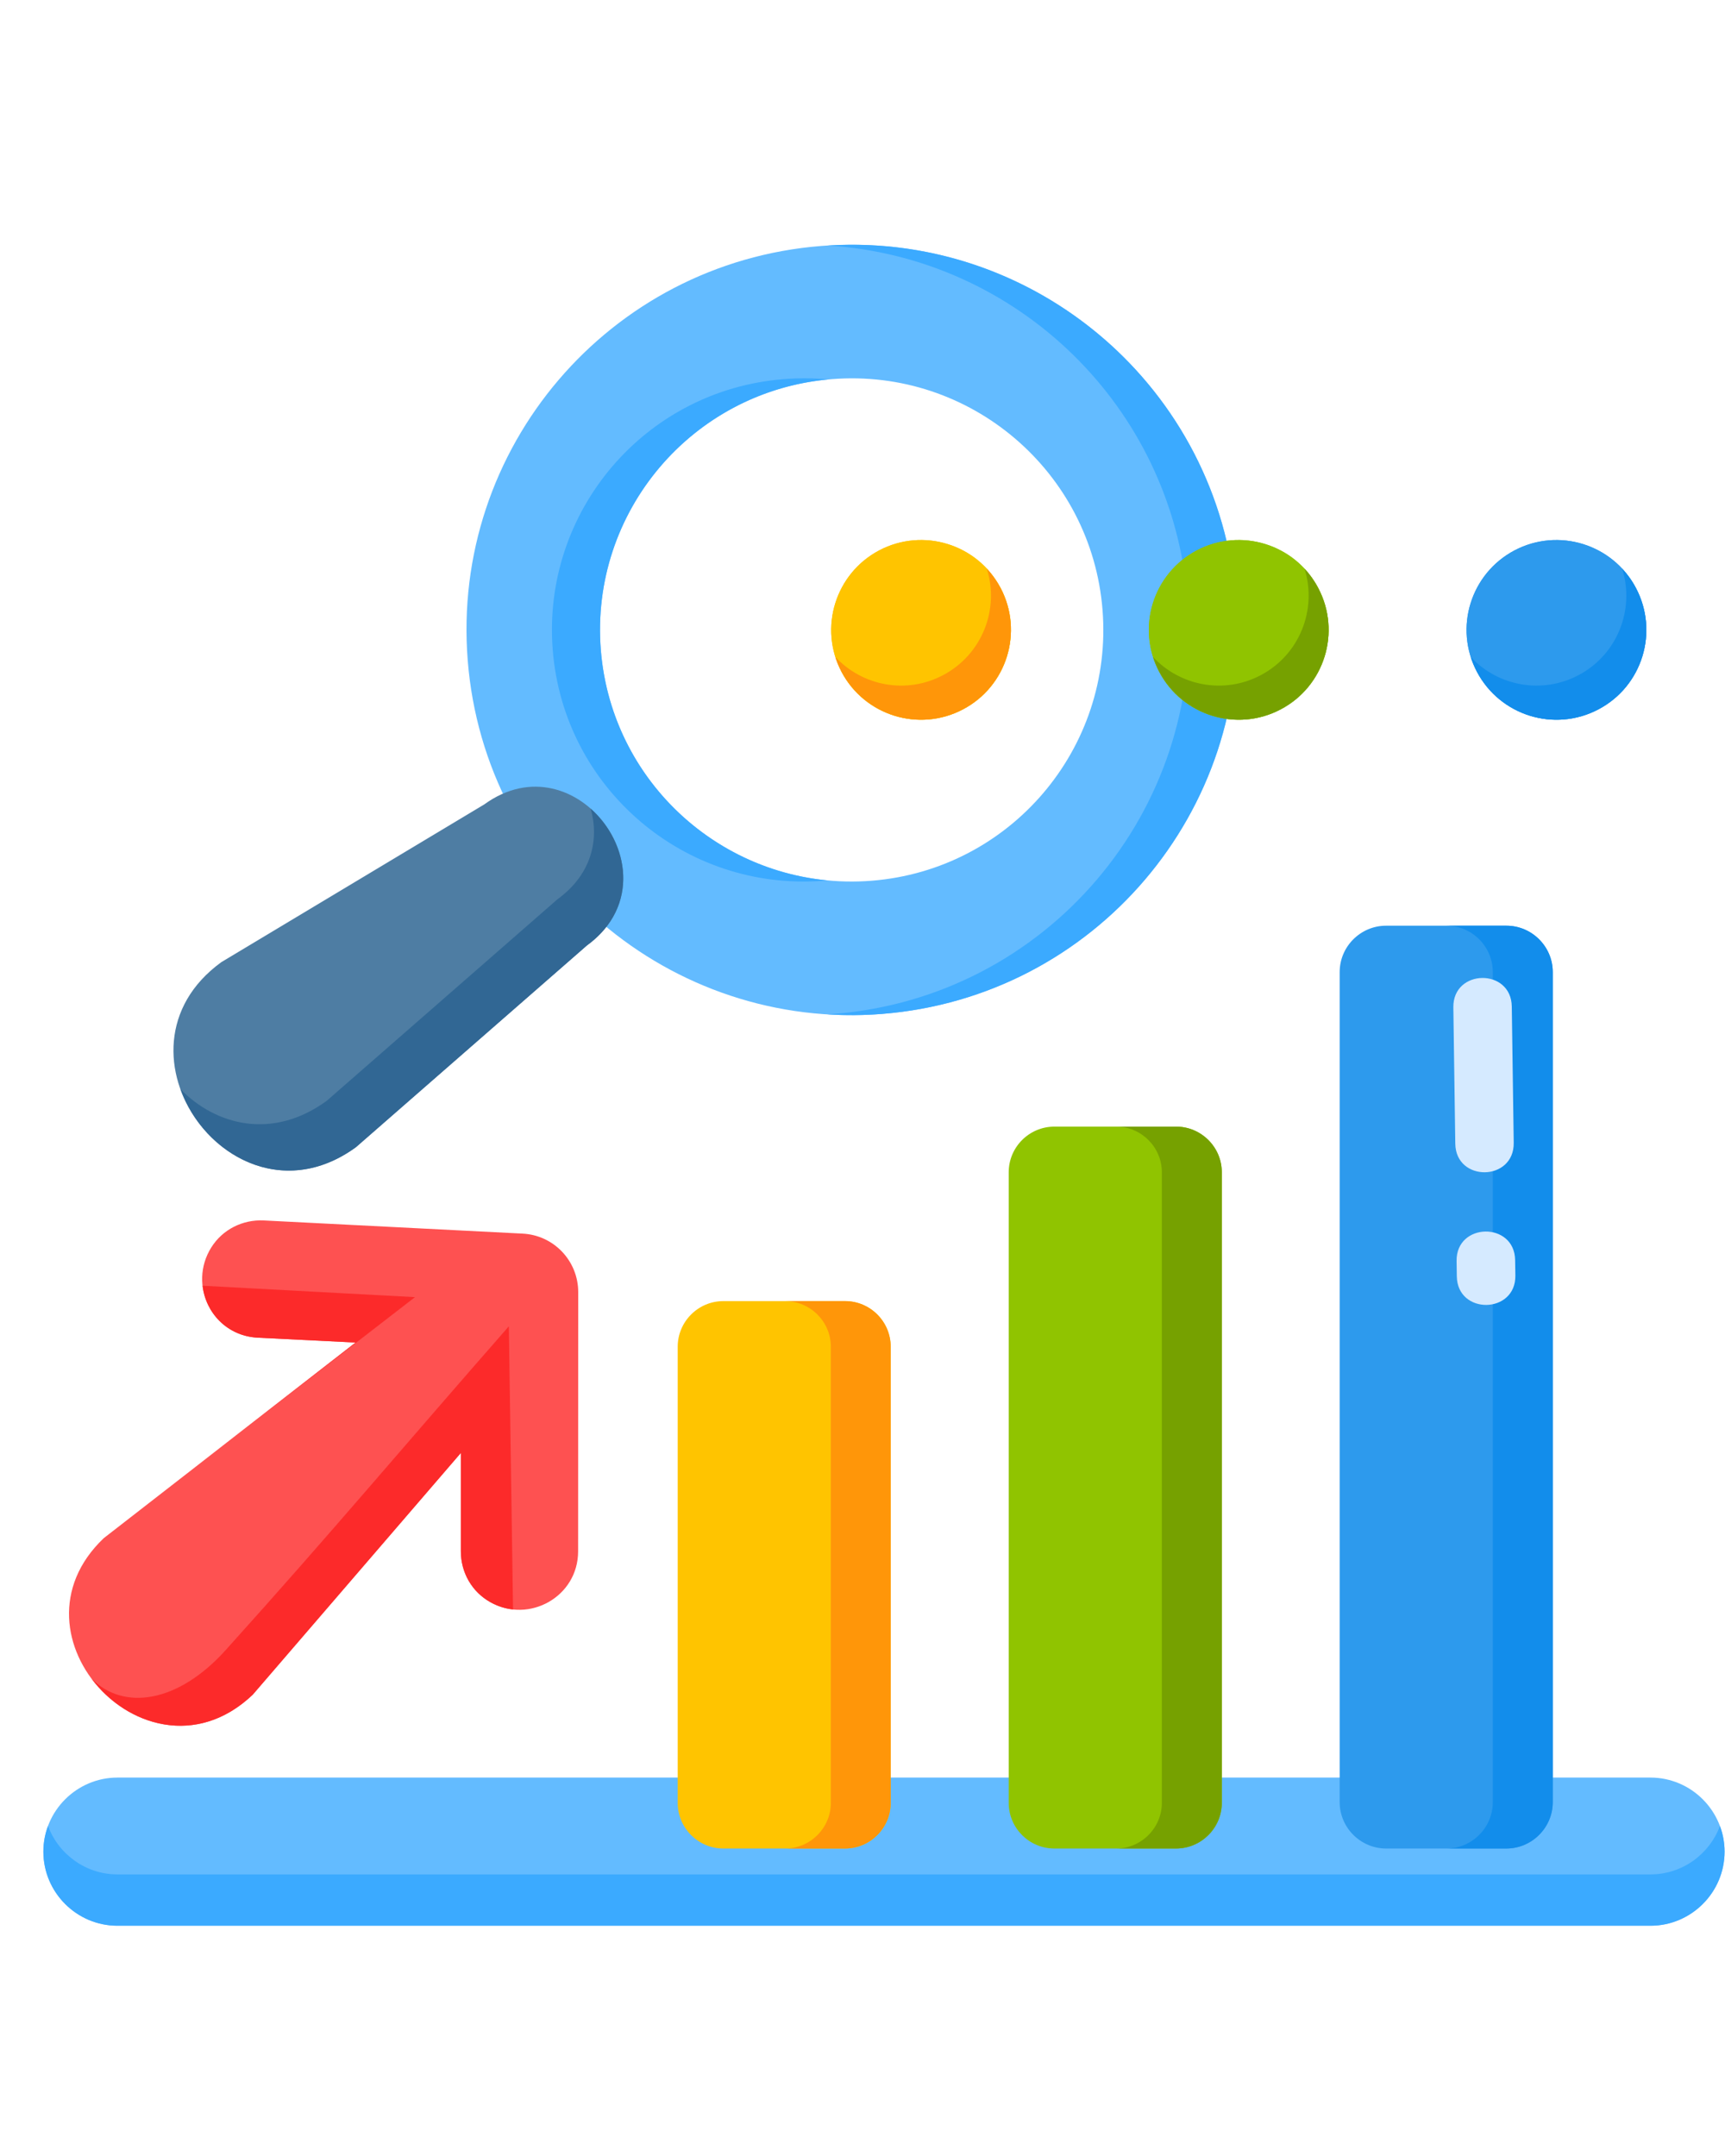
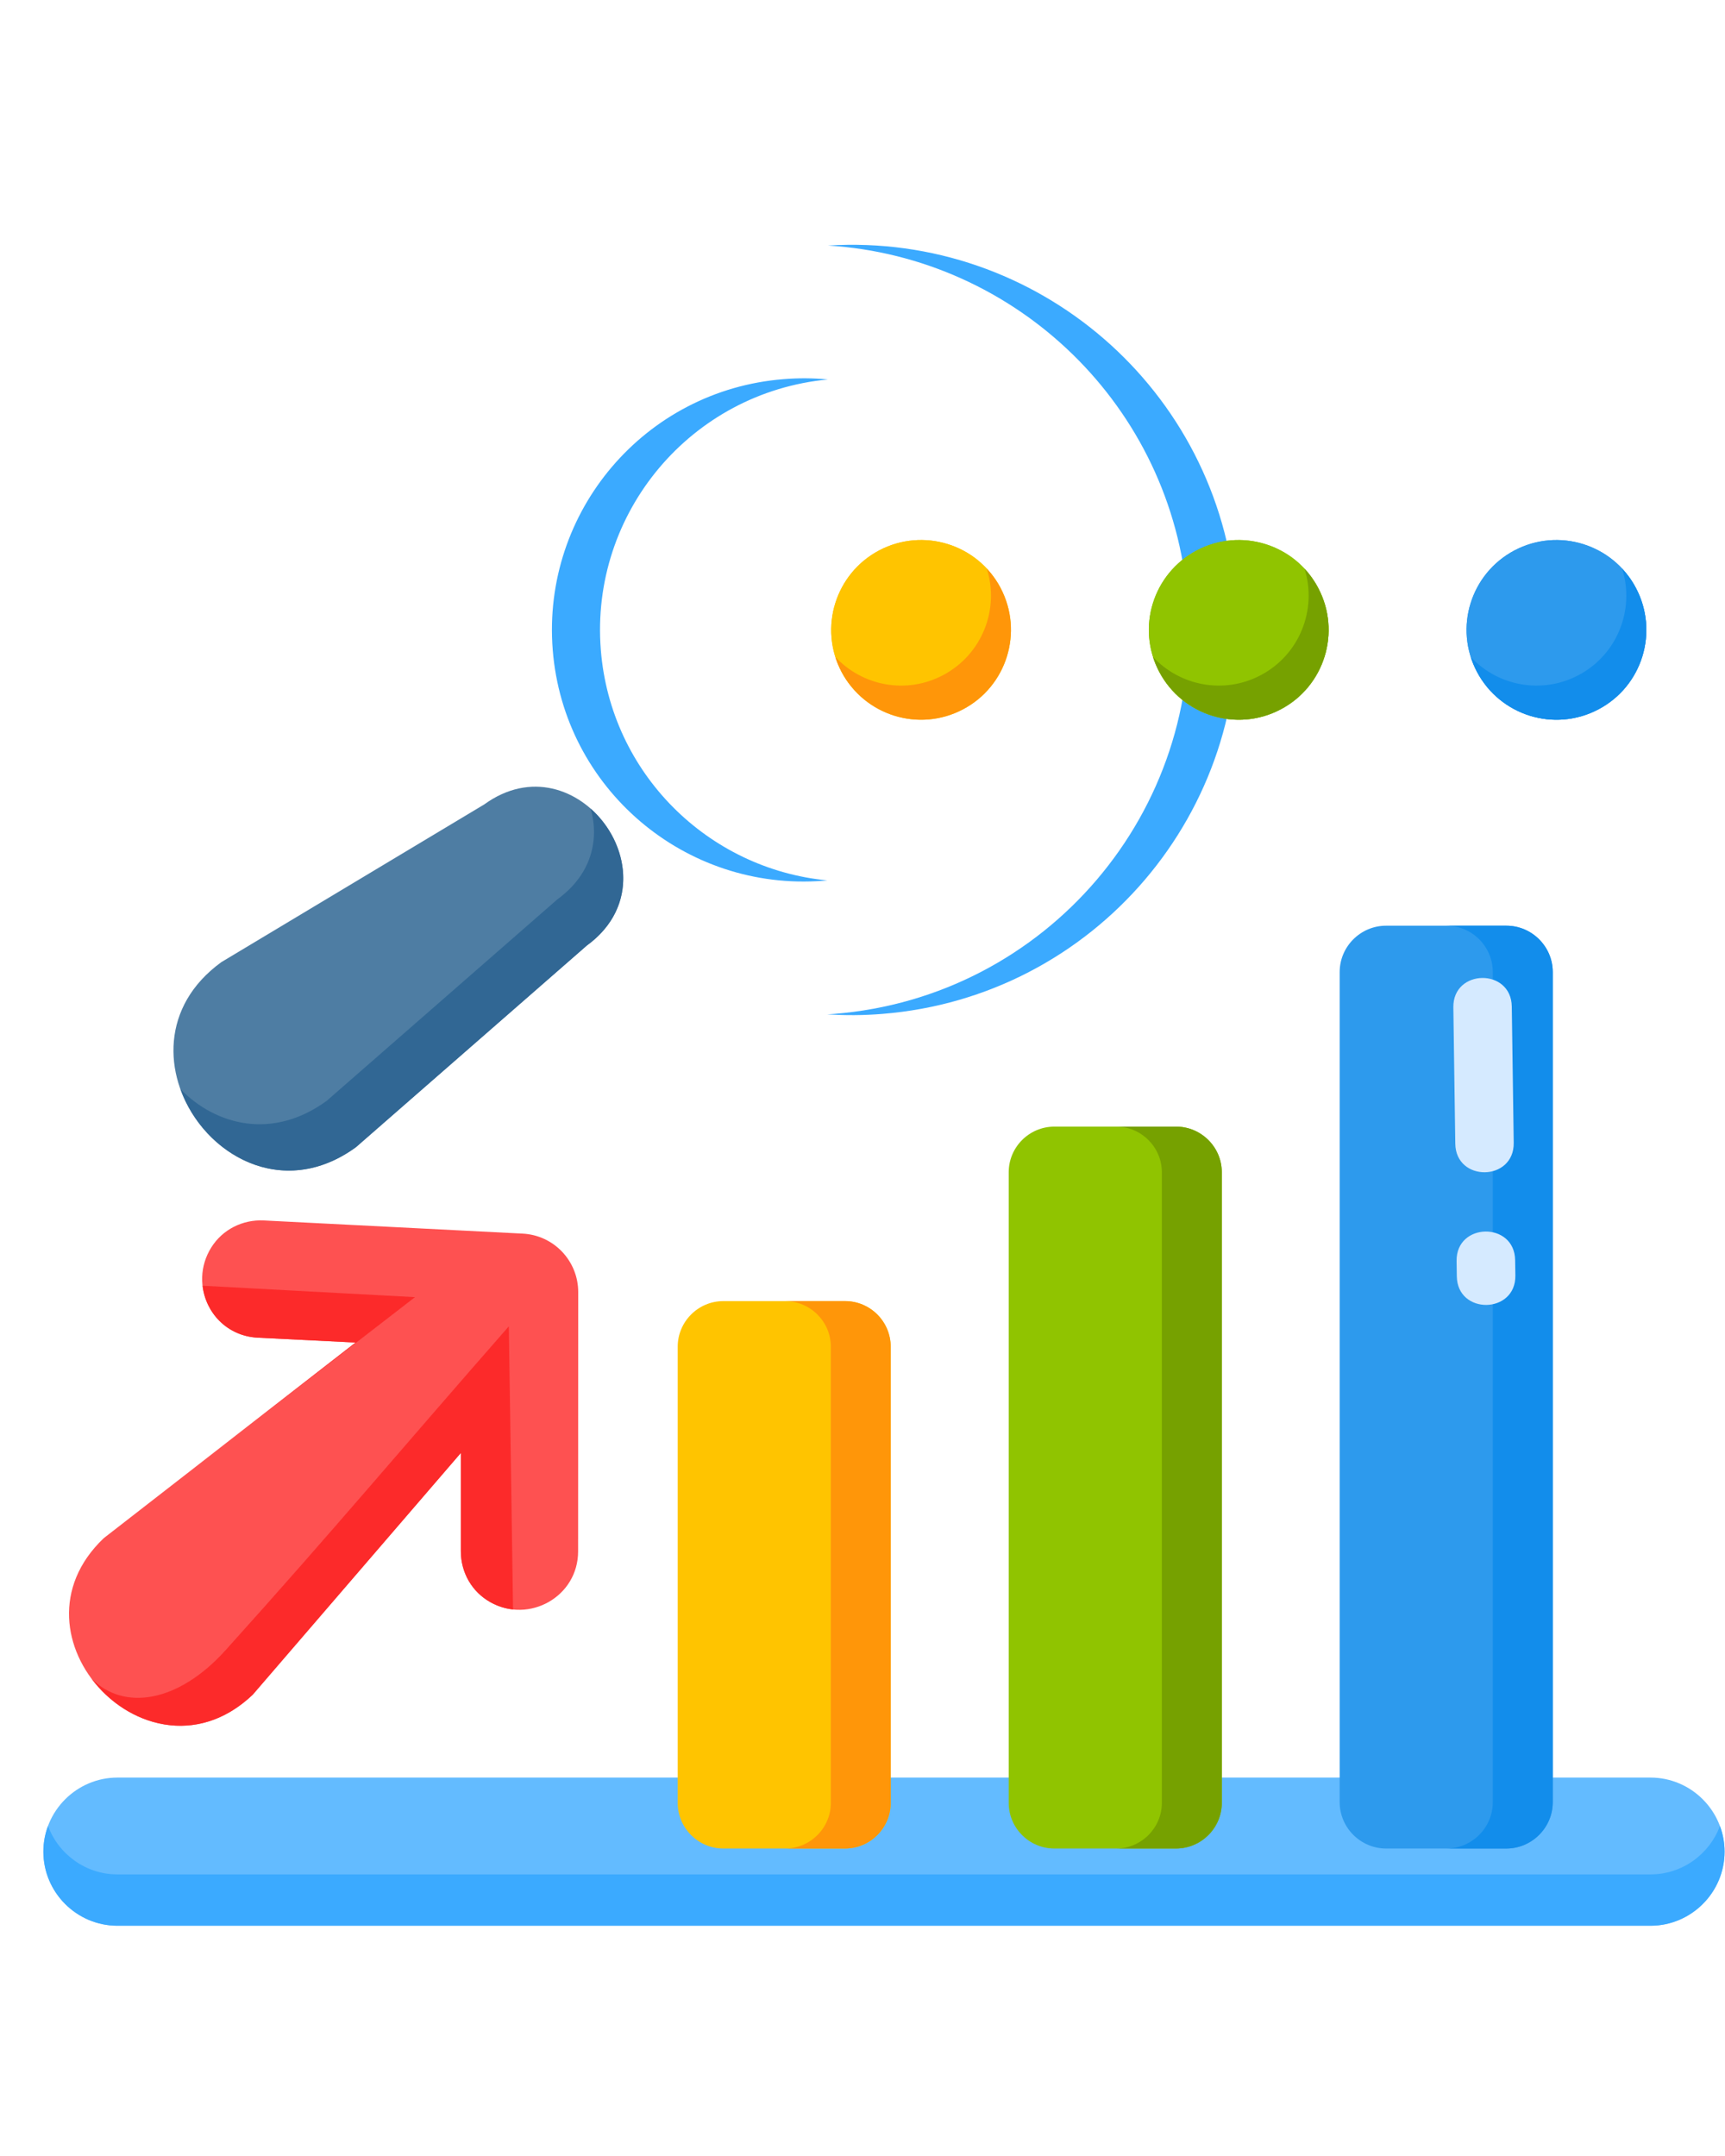
<svg xmlns="http://www.w3.org/2000/svg" width="1080" zoomAndPan="magnify" viewBox="0 0 810 1012.5" height="1350" preserveAspectRatio="xMidYMid meet">
  <defs>
    <clipPath id="c9ba8f92ef">
      <path d="M 20 834 L 809.801 834 L 809.801 904.465 L 20 904.465 Z M 20 834 " clip-rule="nonzero" />
    </clipPath>
    <clipPath id="282d9a9d2e">
      <path d="M 20 857 L 809.801 857 L 809.801 904.465 L 20 904.465 Z M 20 857 " clip-rule="nonzero" />
    </clipPath>
  </defs>
-   <path fill="#63bbff" d="M 385.582 115.508 C 485.141 107.555 572.285 181.898 580.238 281.469 C 588.133 381.043 513.852 468.195 414.289 476.148 C 314.676 484.098 227.531 409.754 219.633 310.184 C 211.684 210.574 285.965 123.402 385.582 115.508 Z M 390.547 178.059 C 455.574 172.84 512.547 221.402 517.711 286.438 C 522.871 351.527 474.371 408.449 409.289 413.613 C 344.258 418.777 287.34 370.27 282.125 305.234 C 276.961 240.145 325.465 183.223 390.547 178.059 Z M 390.547 178.059 " fill-opacity="1" fill-rule="evenodd" />
  <path fill="#3baaff" d="M 388.777 115.309 C 487.02 109.18 572.395 182.973 580.254 281.469 C 588.152 381.043 513.867 468.195 414.309 476.148 C 405.555 476.859 396.941 476.914 388.438 476.344 C 389.547 476.289 390.617 476.234 391.672 476.148 C 491.289 468.195 565.57 381.043 557.621 281.469 C 550.367 190.617 477.191 120.777 388.777 115.309 Z M 388.477 413.453 C 332.523 408.094 286.734 363.211 282.125 305.215 C 277.016 240.734 324.609 184.277 388.777 178.199 C 381.938 177.539 375.004 177.484 367.914 178.059 C 302.883 183.223 254.383 240.145 259.543 305.234 C 264.707 370.27 321.625 418.777 386.707 413.613 C 387.312 413.559 387.867 413.504 388.477 413.453 Z M 388.477 413.453 " fill-opacity="1" fill-rule="evenodd" />
  <path fill="#4e7da3" d="M 275.551 444.039 L 167.129 538.75 C 110.016 580.328 46.754 493.422 103.922 451.848 L 227.332 377.809 C 270.887 346.148 319.086 412.344 275.551 444.039 Z M 275.551 444.039 " fill-opacity="1" fill-rule="evenodd" />
  <path fill="#316794" d="M 275.551 444.039 L 167.129 538.75 C 132.543 563.926 95.723 541.984 84.734 511.504 C 101.441 528.566 128.039 535.465 153.41 516.973 L 261.832 422.262 C 277.891 410.559 281.43 394.211 277.375 379.773 C 295.148 395.477 300.867 425.621 275.551 444.039 Z M 275.551 444.039 " fill-opacity="1" fill-rule="evenodd" />
  <g clip-path="url(#c9ba8f92ef)">
    <path fill="#63bbff" d="M 55.152 834.785 L 775 834.785 C 794.152 834.785 809.781 850.438 809.781 869.57 C 809.781 888.727 794.133 904.359 775 904.359 L 55.152 904.359 C 36 904.359 20.367 888.707 20.367 869.57 C 20.367 850.438 36.02 834.785 55.152 834.785 Z M 55.152 834.785 " fill-opacity="1" fill-rule="evenodd" />
  </g>
  <g clip-path="url(#282d9a9d2e)">
    <path fill="#3baaff" d="M 807.621 857.512 C 809.031 861.266 809.801 865.355 809.801 869.57 C 809.801 888.727 794.152 904.359 775.02 904.359 L 55.152 904.359 C 36 904.359 20.367 888.707 20.367 869.57 C 20.367 865.375 21.137 861.266 22.547 857.512 C 27.461 870.785 40.27 880.258 55.168 880.258 L 775.02 880.258 C 789.898 880.258 802.707 870.785 807.621 857.512 Z M 807.621 857.512 " fill-opacity="1" fill-rule="evenodd" />
  </g>
  <path fill="#2d9aed" d="M 650.84 868.105 L 707.344 868.105 C 719.297 868.105 729.121 858.281 729.121 846.328 L 729.121 456.512 C 729.121 444.504 719.297 434.73 707.344 434.73 L 650.84 434.73 C 638.887 434.73 629.062 444.504 629.062 456.512 L 629.062 846.328 C 629.062 858.281 638.887 868.105 650.84 868.105 Z M 650.84 868.105 " fill-opacity="1" fill-rule="evenodd" />
  <path fill="#90c400" d="M 495.074 868.105 L 552.242 868.105 C 564.035 868.105 573.715 858.441 573.715 846.684 L 573.715 550.508 C 573.715 538.715 564.051 529.086 552.242 529.086 L 495.074 529.086 C 483.285 529.086 473.656 538.715 473.656 550.508 L 473.656 846.684 C 473.656 858.441 483.266 868.105 495.074 868.105 Z M 495.074 868.105 " fill-opacity="1" fill-rule="evenodd" />
  <path fill="#ffc400" d="M 339.648 868.105 L 396.816 868.105 C 408.609 868.105 418.238 858.441 418.238 846.684 L 418.238 632.445 C 418.238 620.652 408.609 611.023 396.816 611.023 L 339.648 611.023 C 327.859 611.023 318.23 620.652 318.23 632.445 L 318.23 846.684 C 318.23 858.441 327.859 868.105 339.648 868.105 Z M 339.648 868.105 " fill-opacity="1" fill-rule="evenodd" />
  <path fill="#128deb" d="M 679.191 868.105 L 707.344 868.105 C 719.297 868.105 729.121 858.281 729.121 846.328 L 729.121 456.512 C 729.121 444.504 719.297 434.73 707.344 434.73 L 679.191 434.73 C 691.195 434.73 700.969 444.504 700.969 456.512 L 700.969 846.328 C 700.969 858.281 691.195 868.105 679.191 868.105 Z M 679.191 868.105 " fill-opacity="1" fill-rule="evenodd" />
  <path fill="#76a100" d="M 524.141 868.105 L 552.242 868.105 C 564.035 868.105 573.715 858.441 573.715 846.684 L 573.715 550.508 C 573.715 538.715 564.051 529.086 552.242 529.086 L 524.141 529.086 C 535.895 529.086 545.562 538.715 545.562 550.508 L 545.562 846.684 C 545.562 858.441 535.879 868.105 524.141 868.105 Z M 524.141 868.105 " fill-opacity="1" fill-rule="evenodd" />
  <path fill="#ff9609" d="M 368.664 868.105 L 396.816 868.105 C 408.609 868.105 418.238 858.441 418.238 846.684 L 418.238 632.445 C 418.238 620.652 408.609 611.023 396.816 611.023 L 368.664 611.023 C 380.453 611.023 390.137 620.652 390.137 632.445 L 390.137 846.684 C 390.137 858.441 380.473 868.105 368.664 868.105 Z M 368.664 868.105 " fill-opacity="1" fill-rule="evenodd" />
  <path fill="#fe5151" d="M 166.969 630.48 L 48.719 722.352 C 0.359 768.34 70.301 841.879 118.66 795.891 L 216.398 682.348 L 216.398 728.531 C 216.398 738.465 221.562 747.578 230.281 752.438 C 248.469 762.621 271.461 749.848 271.461 728.531 L 271.512 606.824 C 271.512 592.137 260.027 580.023 245.324 579.328 L 123.789 573.145 C 113.91 572.68 104.496 577.398 99.223 585.812 C 88.129 603.484 99.582 627.086 121.055 628.211 Z M 166.969 630.48 " fill-opacity="1" fill-rule="evenodd" />
  <path fill="#ffc400" d="M 412.824 258.477 C 433.441 247.633 458.953 255.492 469.848 276.145 C 480.695 296.766 472.781 322.277 452.18 333.125 C 431.566 344.004 406.055 336.105 395.156 315.508 C 384.312 294.887 392.227 269.375 412.824 258.477 Z M 412.824 258.477 " fill-opacity="1" fill-rule="evenodd" />
  <path fill="#90c400" d="M 561.961 258.477 C 582.578 247.633 608.09 255.492 618.984 276.145 C 629.867 296.766 621.969 322.277 601.371 333.125 C 580.754 344.004 555.242 336.105 544.348 315.508 C 533.449 294.887 541.363 269.375 561.961 258.477 Z M 561.961 258.477 " fill-opacity="1" fill-rule="evenodd" />
  <path fill="#2d9aed" d="M 711.152 258.477 C 731.766 247.633 757.277 255.492 768.176 276.145 C 779.055 296.766 771.16 322.277 750.562 333.125 C 729.945 344.004 704.434 336.105 693.535 315.508 C 682.637 294.887 690.535 269.375 711.152 258.477 Z M 711.152 258.477 " fill-opacity="1" fill-rule="evenodd" />
-   <path fill="#ffc400" d="M 412.824 258.477 C 433.441 247.633 458.953 255.492 469.848 276.145 C 480.695 296.766 472.781 322.277 452.18 333.125 C 431.566 344.004 406.055 336.105 395.156 315.508 C 384.312 294.887 392.227 269.375 412.824 258.477 Z M 412.824 258.477 " fill-opacity="1" fill-rule="evenodd" />
+   <path fill="#ffc400" d="M 412.824 258.477 C 433.441 247.633 458.953 255.492 469.848 276.145 C 431.566 344.004 406.055 336.105 395.156 315.508 C 384.312 294.887 392.227 269.375 412.824 258.477 Z M 412.824 258.477 " fill-opacity="1" fill-rule="evenodd" />
  <path fill="#90c400" d="M 561.961 258.477 C 582.578 247.633 608.09 255.492 618.984 276.145 C 629.867 296.766 621.969 322.277 601.371 333.125 C 580.754 344.004 555.242 336.105 544.348 315.508 C 533.449 294.887 541.363 269.375 561.961 258.477 Z M 561.961 258.477 " fill-opacity="1" fill-rule="evenodd" />
  <path fill="#2d9aed" d="M 711.152 258.477 C 731.766 247.633 757.277 255.492 768.176 276.145 C 779.055 296.766 771.16 322.277 750.562 333.125 C 729.945 344.004 704.434 336.105 693.535 315.508 C 682.637 294.887 690.535 269.375 711.152 258.477 Z M 711.152 258.477 " fill-opacity="1" fill-rule="evenodd" />
  <path fill="#ff9609" d="M 463.363 267.035 C 465.848 269.715 468.027 272.75 469.848 276.145 C 480.695 296.766 472.781 322.277 452.18 333.125 C 431.566 344.004 406.055 336.105 395.156 315.508 C 393.996 313.219 392.977 310.898 392.262 308.52 C 404.93 322.152 425.582 326.191 442.801 317.078 C 461.133 307.414 469.438 286.133 463.363 267.035 Z M 463.363 267.035 " fill-opacity="1" fill-rule="evenodd" />
  <path fill="#76a100" d="M 612.555 267.035 C 615.039 269.715 617.219 272.75 618.984 276.145 C 629.867 296.766 621.969 322.277 601.371 333.125 C 580.754 344.004 555.242 336.105 544.348 315.508 C 543.133 313.219 542.168 310.898 541.418 308.52 C 554.117 322.152 574.789 326.191 592.008 317.078 C 610.32 307.414 618.574 286.133 612.555 267.035 Z M 612.555 267.035 " fill-opacity="1" fill-rule="evenodd" />
  <path fill="#128deb" d="M 761.691 267.035 C 764.227 269.715 766.406 272.75 768.176 276.145 C 779.055 296.766 771.16 322.277 750.562 333.125 C 729.945 344.004 704.434 336.105 693.535 315.508 C 692.32 313.219 691.355 310.898 690.605 308.52 C 703.273 322.152 723.926 326.191 741.199 317.078 C 759.512 307.414 767.766 286.133 761.691 267.035 Z M 761.691 267.035 " fill-opacity="1" fill-rule="evenodd" />
  <path fill="#fc2a2a" d="M 240.91 755.816 L 238.93 622.867 C 189.852 678.828 155.73 719.707 105.887 775.004 C 83.504 799.82 57.973 803.52 42.949 788.277 C 59.457 810.469 92.273 820.992 118.66 795.871 L 216.398 682.328 L 216.398 728.516 C 216.398 738.449 221.562 747.559 230.281 752.418 C 233.711 754.348 237.301 755.477 240.91 755.816 Z M 166.969 630.48 L 91.203 689.332 L 194.871 609.164 L 95.117 603.805 C 96.527 616.363 106.461 627.461 121.039 628.211 Z M 166.969 630.48 " fill-opacity="1" fill-rule="evenodd" />
  <path fill="#d5eaff" d="M 709.883 472.715 L 710.793 536.68 C 711.043 554.867 683.602 555.262 683.352 537.09 L 682.441 473.074 C 682.191 454.938 709.633 454.527 709.883 472.715 Z M 711.453 591.781 L 711.562 599.016 C 711.812 617.152 684.316 617.562 684.066 599.375 L 683.961 592.172 C 683.711 574.004 711.203 573.645 711.453 591.781 Z M 711.453 591.781 " fill-opacity="1" fill-rule="evenodd" />
</svg>